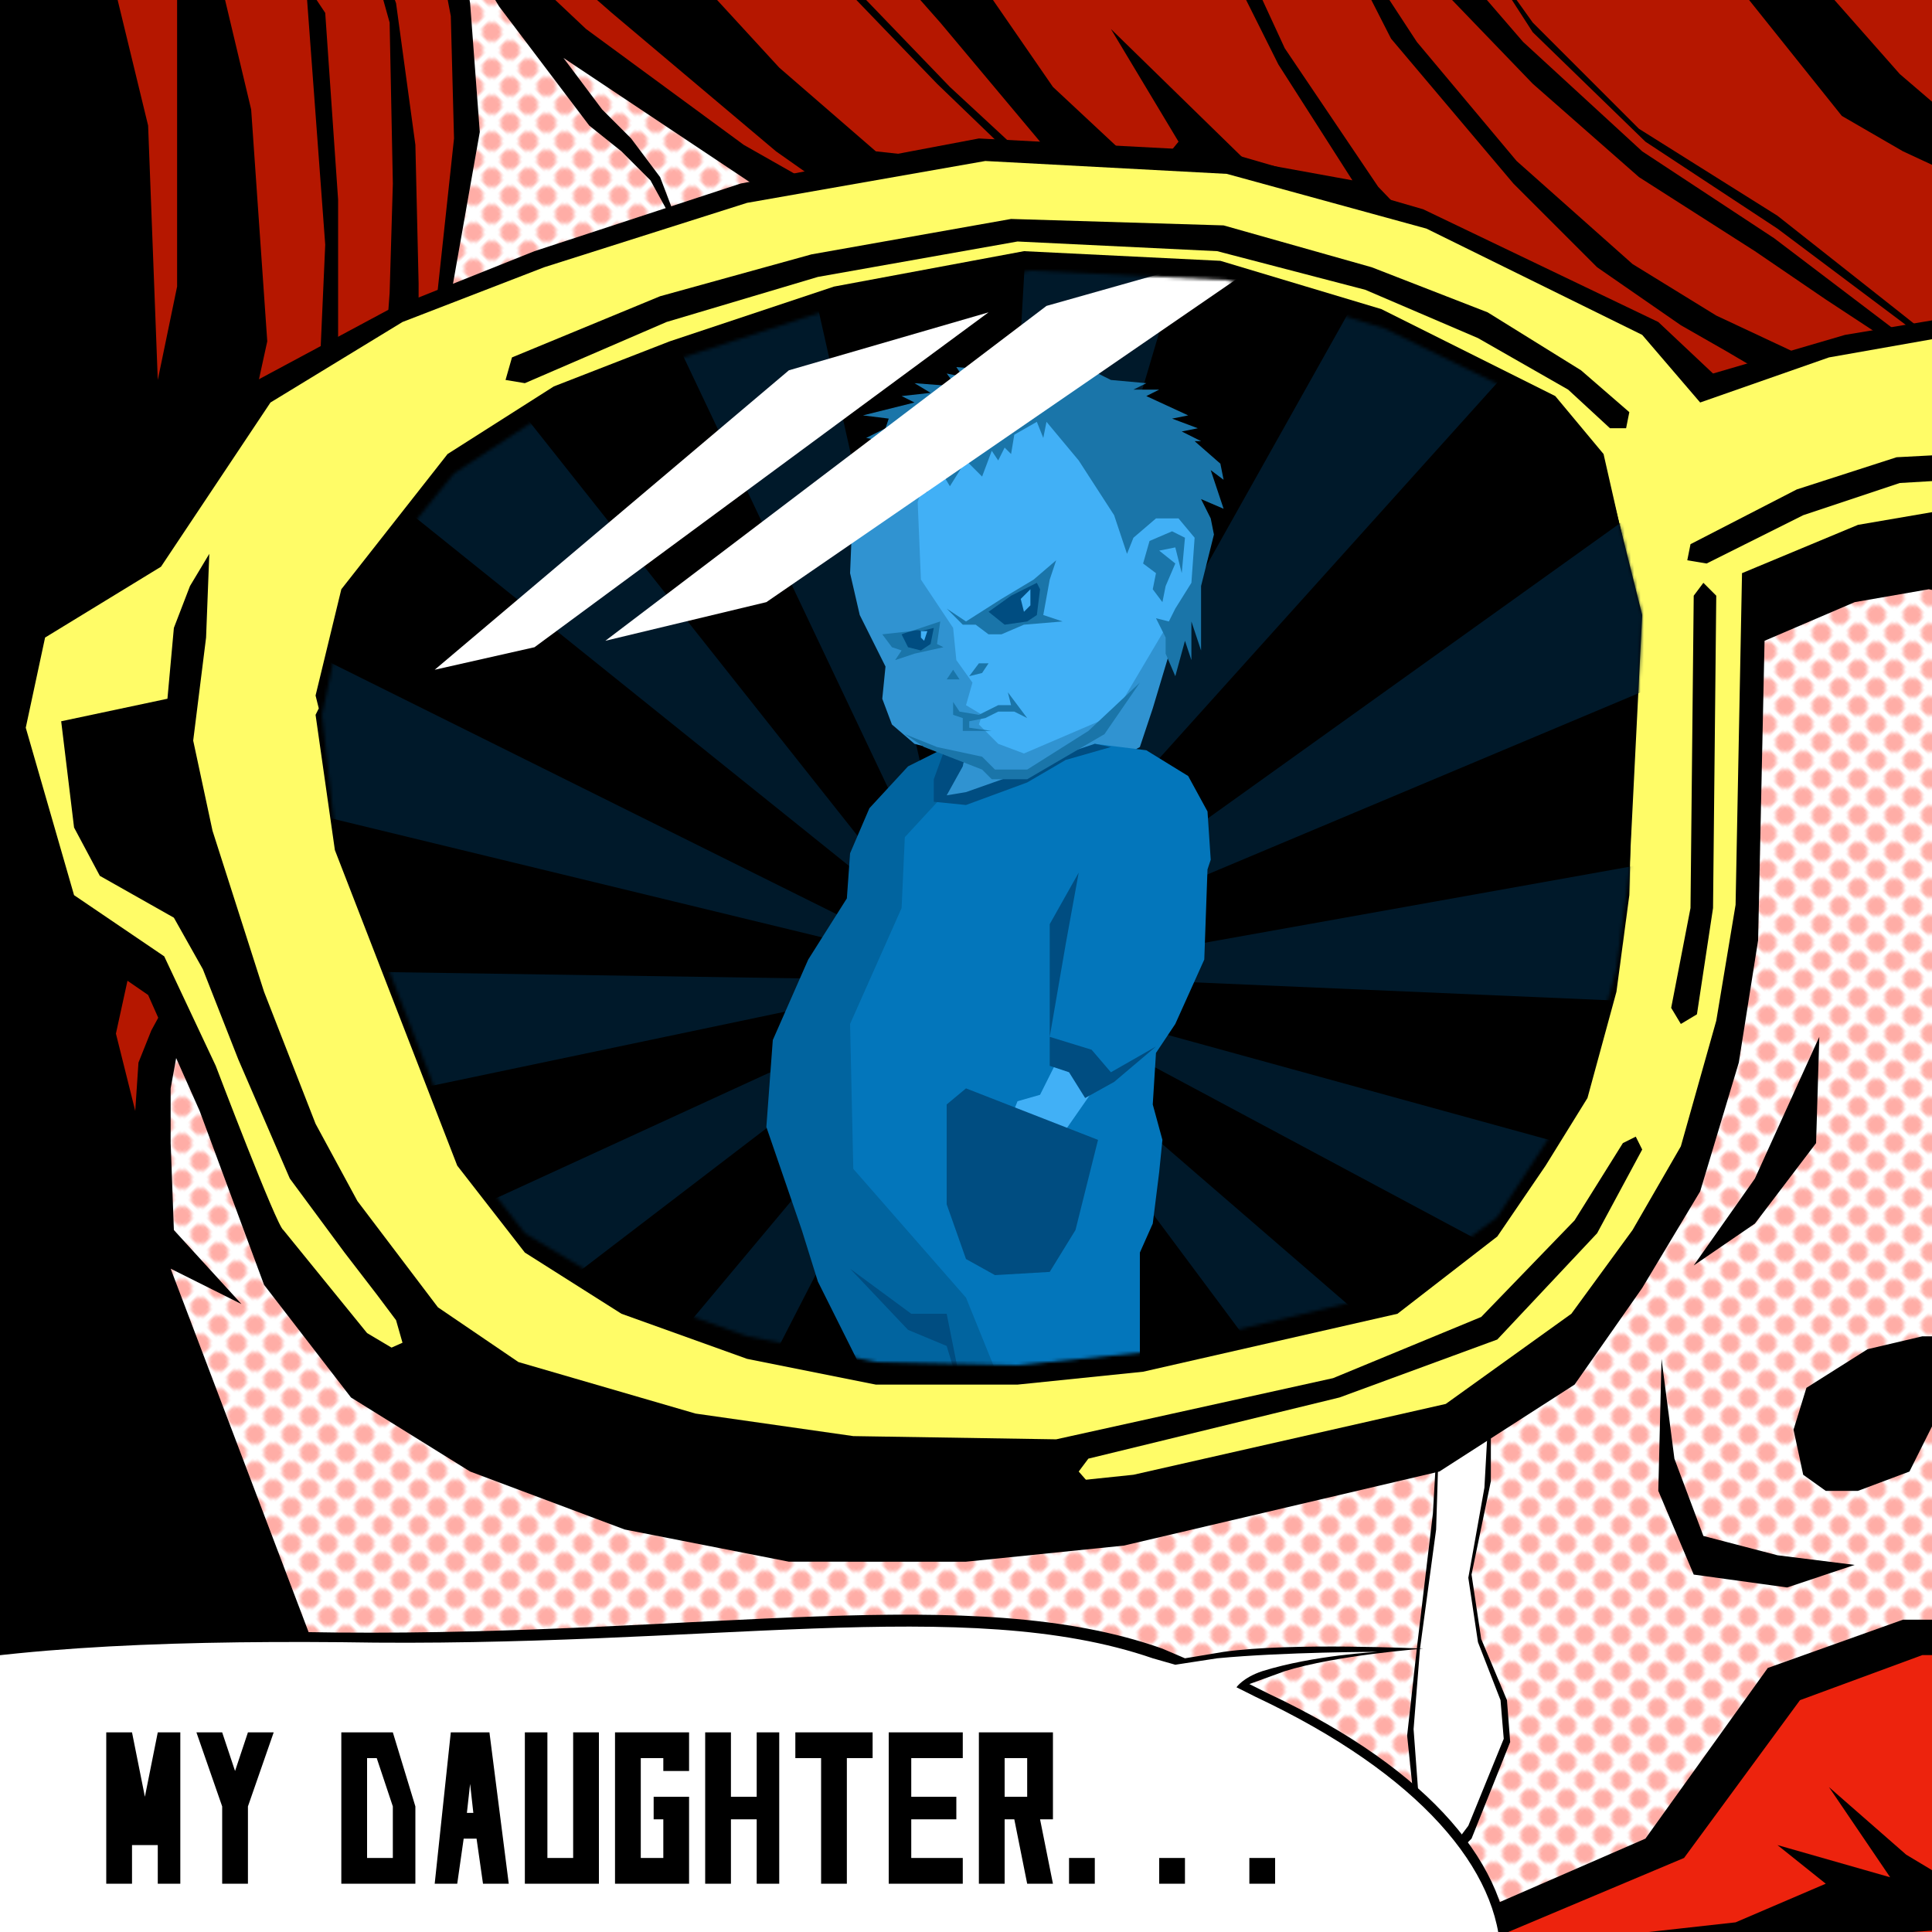
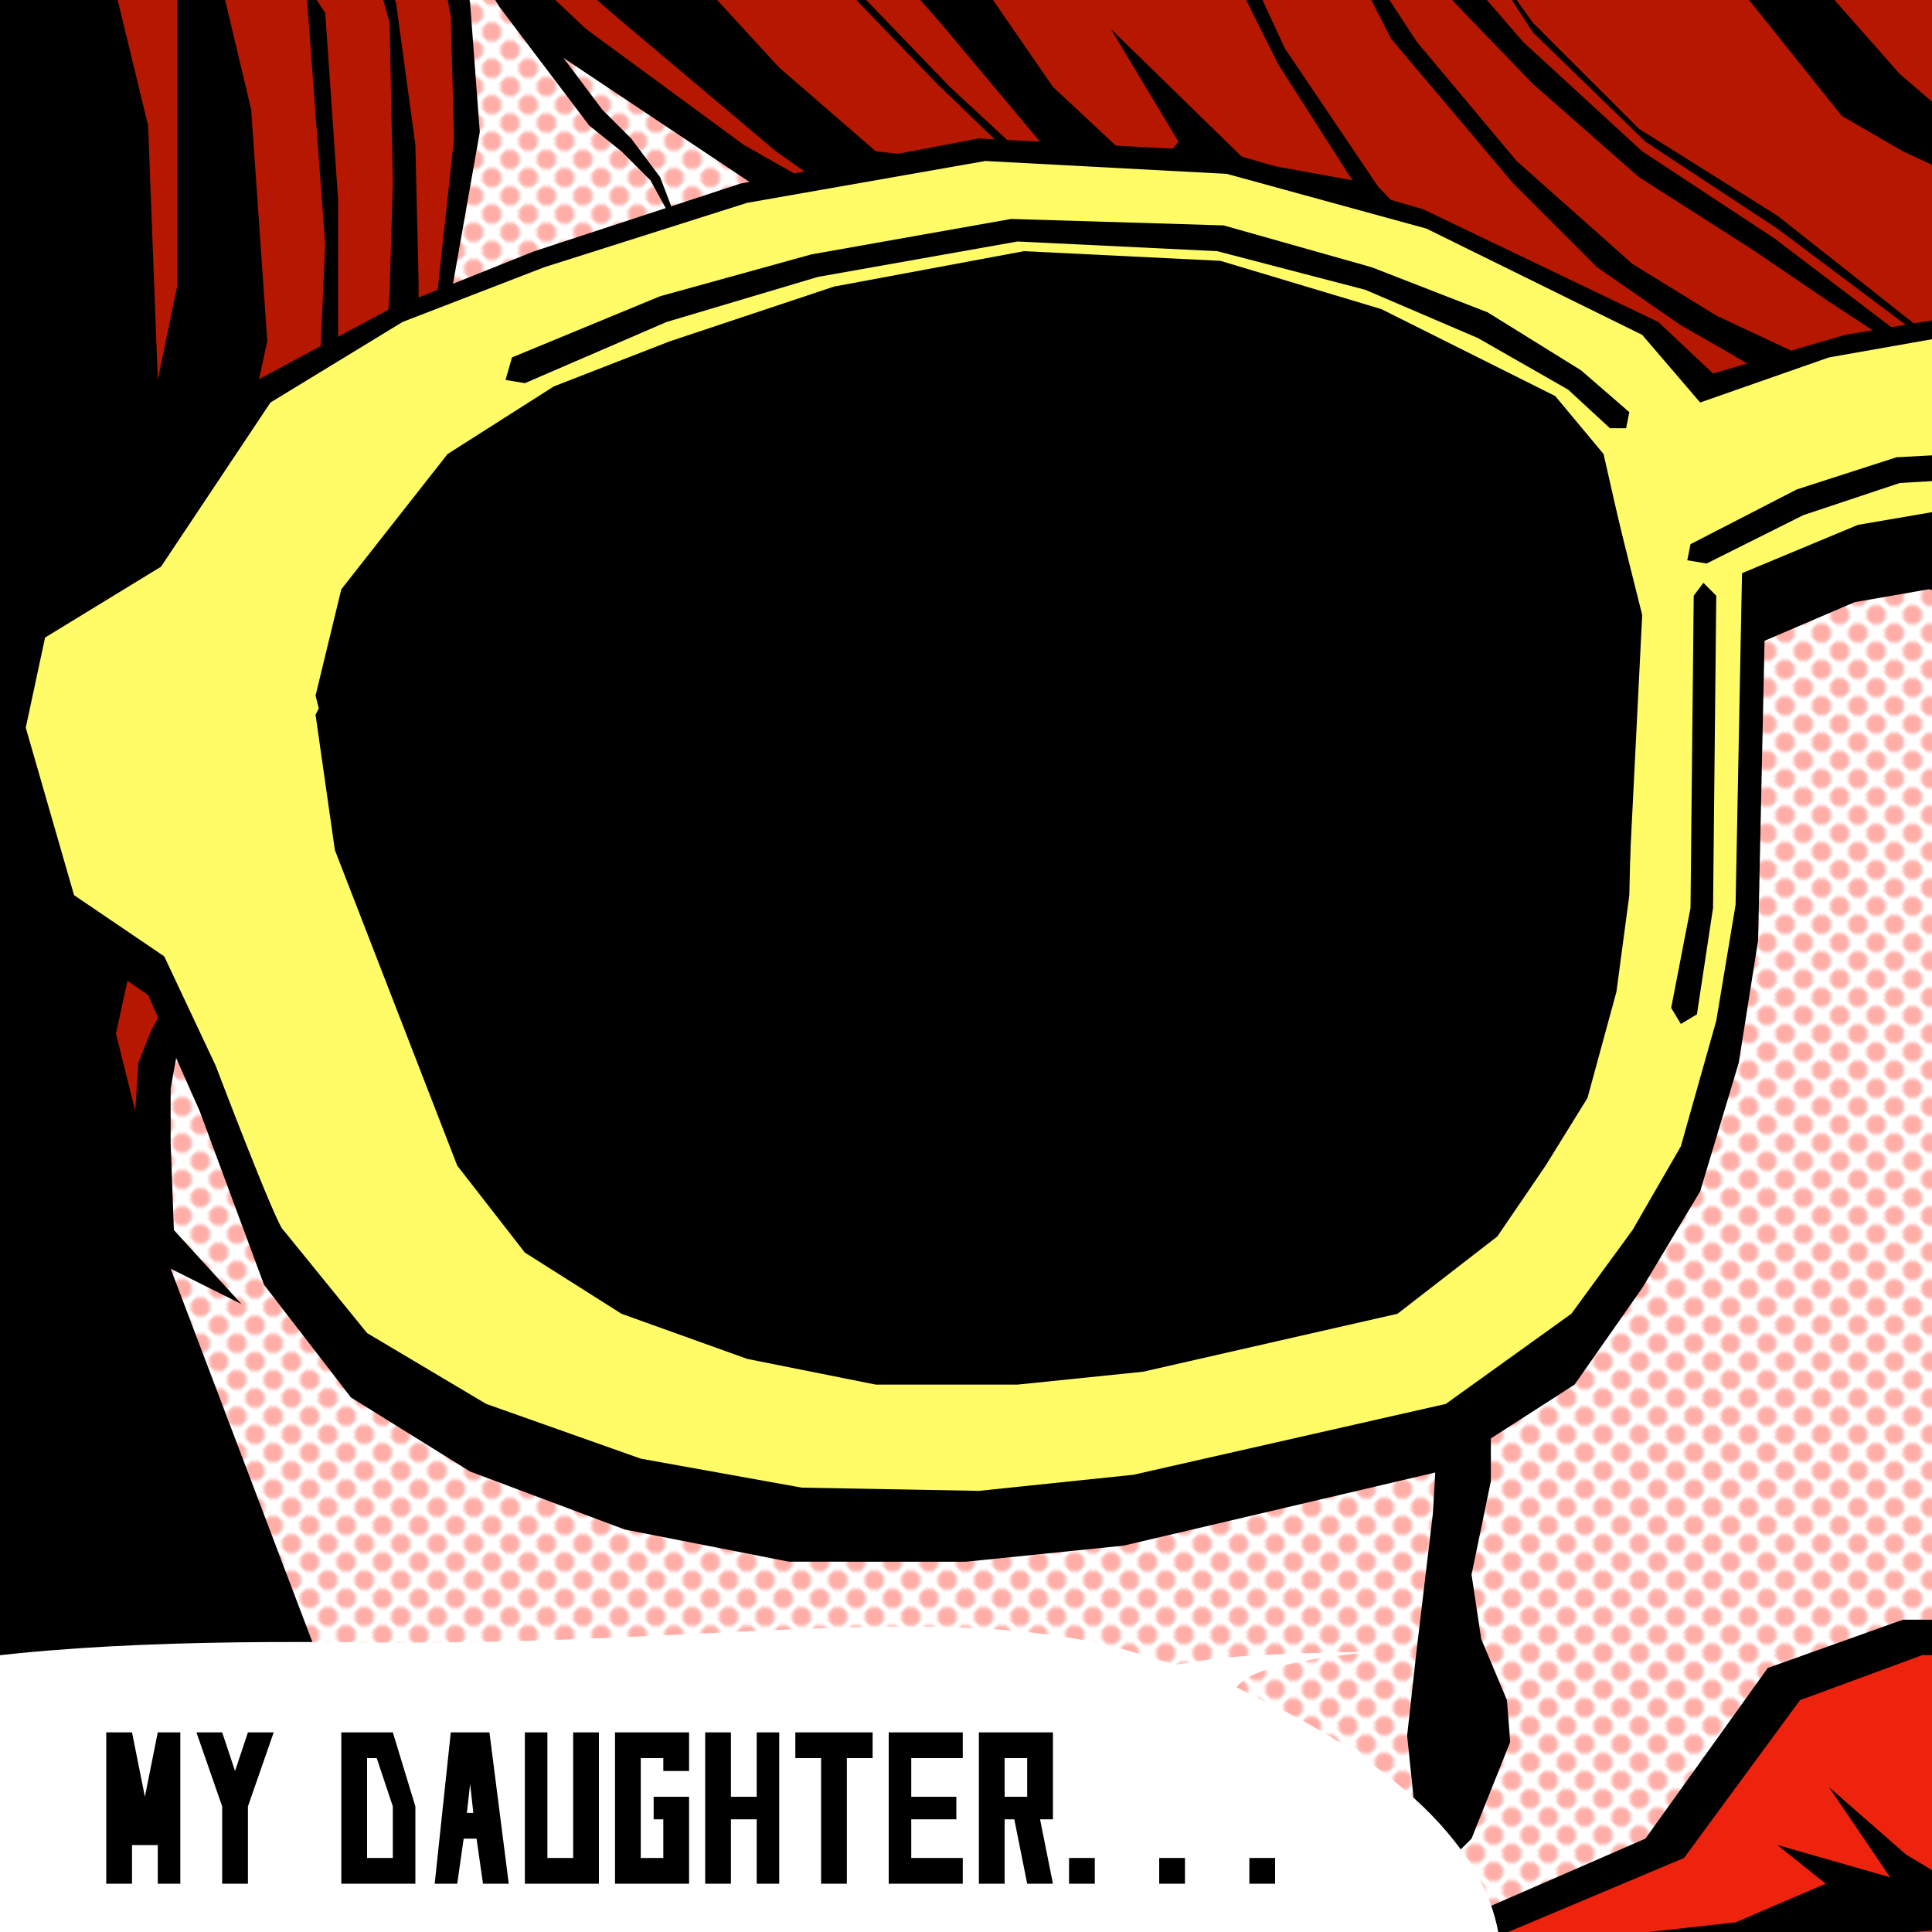
<svg xmlns="http://www.w3.org/2000/svg" width="600" height="600">
  <path fill="#B51700" fill-rule="evenodd" d="M0 600h600V0H0Z" />
  <path fill="#fff" fill-rule="evenodd" d="M44 600h556l6-475-73-22 13 9-3 17-291-68-73-47-13-18h-25l4 45-7 49-63 144-26 93-5 273Z" />
  <defs>
    <pattern id="a" x="0" y="0" width="8" height="8" patternUnits="userSpaceOnUse" patternTransform="rotate(45)">
      <circle cx="3" cy="3" r="3" fill="#FFADA6" />
    </pattern>
  </defs>
  <path fill="url(#a)" fill-rule="evenodd" d="M44 600h556l6-475-73-22 13 9-3 17-291-68-73-47-13-18h-25l4 45-7 49-63 144-26 93-5 273Z" />
  <g>
    <animateTransform attributeName="transform" type="translate" from="0,0" to="0,-50" dur="2.0s" begin="b.end;0s;" fill="freeze" id="c" />
    <animateTransform attributeName="transform" type="translate" from="0,-50" to="0,0" dur="2.0s" begin="c.end;" fill="freeze" id="b" />
    <path class="base" d="m447 435-2 35-5 42-3 27 3 29 13 7 4-4 12-30-1-13-8-19-3-20 6-29v-81l-15 6-1 50Z" />
-     <path fill="#fff" fill-rule="evenodd" d="m447 443-1 32-5 37-2 25 2 27 12 7 3-4 11-27-1-12-7-18-3-20 5-28 1-18v-52l-14 5-1 46Z" />
  </g>
  <path class="base" d="m449 598 62-27 38-53 42-15h34l32-17 42-4 20 15 3 17 10 5 20 26-3 31-31 32-52 14-73 7-76 1-35-7-33-25Z" />
  <path fill="#ED230D" fill-rule="evenodd" d="m466 601 57-24 36-49 38-14h31l29-16 39-4 19 14 2 16 10 5 18 23-3 29-29 29-48 13-66 7-70 1-32-7-31-23Z" />
  <path class="base" d="m568 555 24 21 10 6 26 5 22-11 16-32 2 30 24-2 9-15 4 13 11-15-11 33-17 2-20 2 16 10 4 18-10-11-19-16-17 12-14 2-20-8-14 1-50 6-59-3 54-6 28-12-15-12 35 10-19-28ZM313 773-81 664l53-764 41 3L46 39l3 79 6-29V-4l13-4 10 42 5 72-47 215 6 24 1-15 4-10 6-11 46-188 2-45-6-81 6 9 4 58v49l14 7 2-27 1-34-1-50-14-50 16 44 6 44 1 43v18L57 316l-4 22v17l1 27 21 23-22-11 52 137ZM134 108l7-65-1-38-4-21 11-8 35 33 49 36 37 21-27-19-51-43-32-28 50 8 34 37 30 26 46 5-27-26-26-27 4 1 26 27 27 25 1-8-31-37-38-43 53 34 20 29 30 28 9-11-21-35 42 41 33 6-23-36-20-40 4-4 18 39 29 43 24 25 87 38v5L256 72l-81-54 12 16 9 9 9 12 8 21-11-20-9-9-10-8-28-37-9-15-3-3 3 17 3 40-12 68Zm419 11Zm0 0-17-10-14-8-26-18-26-26-38-45-26-51 34 52 31 37 36 32 26 16 32 15-10 2Zm49-3-35-23-22-15-36-23-33-29-26-27 4-8 19 22 37 34 41 27 54 41Zm22 8-32-23-40-30-41-27-35-34-20-31 20 28 33 33 43 27 38 30Zm51-38-84-39-19-11-32-40 20-7 30 34 42 36Z" />
  <path class="base" d="m245 485-51-10-48-18-37-23-27-35-20-54-16-36-29-20-14-63 6-31 36-23 35-54 41-22 45-18 64-21 74-14 76 4 62 18 73 35 17 16 41-12 30-5 29 2-3 88-30-6-23 4-28 12-2 93-6 38-12 40-18 30-21 30-42 27-98 23-49 5Z" />
  <path fill="#FFFC67" fill-rule="evenodd" d="m249 462-50-9-48-17-37-22-26-32c-2-1-21-51-21-51l-16-34-28-19-15-52 6-28 36-22 34-51 41-25 44-17 63-20 74-13 75 4 62 17 67 33 18 21 40-14 34-6 10 52-35 6-36 15-2 103-6 36-11 39-15 26-19 26-39 28-97 22-48 5Z" />
  <path class="base" d="M316 430h-44l-40-8-39-14-30-19-21-27-38-98-6-42 1-2-1-4 8-33 33-42 33-21 36-14 51-17 59-11 61 3 50 15 54 27 15 18 10 44v6l-2 87-4 30-9 33-13 21-15 22-31 24-79 18-39 4Z" />
  <path class="base" d="m272 423-40-8-39-14-30-18-21-27-38-98-4-36 7-33 34-42 32-21 36-14 52-17 59-11 61 3 49 15 55 27 14 18 11 44-4 80-4 30-9 33-13 21-15 23-31 23-79 19-39 4Z" />
  <mask id="d" maskUnits="userSpaceOnUse" maskContentUnits="userSpaceOnUse" mask-type="alpha">
-     <path class="base" d="m272 423-40-8-39-14-30-18-21-27-38-98-4-36 7-33 34-42 32-21 36-14 52-17 59-11 61 3 49 15 55 27 14 18 11 44-4 80-4 30-9 33-13 21-15 23-31 23-79 19-39 4Z" />
-   </mask>
+     </mask>
  <g mask="url(#d)">
    <g>
      <animateTransform attributeName="transform" type="translate" from="0,20" to="0,20" dur="1s" begin="0s;" fill="freeze" />
      <g>
        <animateTransform attributeName="transform" type="rotate" from="360,300,300" to="180,300,300" dur="3s" begin="e.end;0s;" id="f" fill="freeze" />
        <animateTransform attributeName="transform" type="rotate" from="180,300,300" to="0,300,300" dur="3s" begin="f.end" id="e" fill="freeze" />
        <path fill="#00192a" fill-rule="evenodd" d="m-2 669 277-331 6 4-168 327c-1 2-115 2-115 0Zm212 2 83-325 6 2-9 323h-80Zm165 0-63-326 6-1 144 325-87 2Zm295 0c-95 0-95 0-95-2l-1-2-245-329 5-6 332 287 3 2 1 50Zm-740-85V475l331-152 5 6-336 257Zm740-180v92L341 322l2-6 327 90ZM-71 299l330 5v7l-329 69-1-81Zm741 19-324-14-1-6 324-58 1 78ZM-71 212c0-91 0-93 1-92l332 165-3 7-330-80Zm414 73-4-5L670 43l-1 105-326 137ZM-71-71c77 0 77 0 77 2l267 337-3 6L-71 0v-71Zm400 341-5-4L512-69c0-2 122-2 122 0L329 270Zm-45-8L127-69c0-2 90-2 90 0l74 329-7 2Zm43-332c84-1 84-1 84 1l-98 331-5-2 19-330Z" />
      </g>
      <path fill="#3093d1" fill-rule="evenodd" d="m320 210 45-30-1 20-6 20-4 12-60 33v-19l5-9 21-27Z" />
      <g>
        <animateTransform attributeName="transform" type="translate" from="0,0" to="0,-5" dur="1s" begin="g.end;0s;" fill="freeze" id="h" />
        <animateTransform attributeName="transform" type="translate" from="0,-5" to="0,0" dur="1s" begin="h.end;" fill="freeze" id="g" />
        <path fill="#0376bb" fill-rule="evenodd" d="m278 446-27-108 23-79 20-27-1 15 7 1 20-6 20-11 16 2 13 8 6 11 1 15-1 3-1 28-9 20-6 9-1 16 3 11-1 10-2 16-4 9v57h-42Z" />
        <path fill="#01649f" fill-rule="evenodd" d="m278 446-24-48-5-16-11-32 2-27 11-25 12-19 1-14 6-14 12-13 12-6-1 15-12 13-1 22-16 36 1 45 35 40 15 37Z" />
        <path fill="#41b0f6" fill-rule="evenodd" d="m314 347 2-5 7-2 7-14 12 9-16 23-12-11Z" />
        <path fill="#004d81" fill-rule="evenodd" d="m300 438-6-20-12-5-18-19 19 14h11l6 30Zm9-42-9-5-6-17v-31l6-5 41 16-7 28-8 13-17 1Zm28-55-5-8-6-2v-44l9-16-4 22-5 29 13 4 6 7 14-8-13 11-9 5Zm-37-91-10-1v-7l4-11 6 2-1 5-5 9 6-1 17-6 14-6 9-3 5 1-14 4-12 7-19 7Z" />
      </g>
      <g>
        <animateTransform attributeName="transform" type="rotate" from="0,325,205" to="15,325,205" dur="2.5s" begin="i.end;0s;" id="j" fill="freeze" />
        <animateTransform attributeName="transform" type="rotate" from="15,325,205" to="0,325,205" dur="2.5s" begin="j.end" id="i" fill="freeze" />
-         <path fill="#41b0f6" fill-rule="evenodd" d="M268 149s13-20 15-19l55-8 35 40 1 15-6 11-6 7-16 27-25 14h-12l-21-21Z" />
        <path fill="#3093d1" fill-rule="evenodd" d="m275 207-8-16-3-13 1-24 3-5 26-24-9 31 1 24 10 15 1 10 5 7-2 7 5 3-1 3 6 6 8 3 28-12-16 13-10 5-7 1-10-5-19-5-7-6-3-8 1-10Z" />
        <path fill="#1a75a9" fill-rule="evenodd" d="m308 242-3-3-18-7-6-4 10 4 14 3 4 4h10l19-12 16-15-11 16-24 14h-11Zm-9-15v-4l-3-1v-4l2 3 6 1 6-3h4l-1-4 6 8-4-2h-5l-4 2-5 1v2l7 1h-9Zm-5-16 2-3 2 3h-4Zm7-1 3-4h3l-2 3-4 1Zm64 0-3-7v-5l-3-6 4 1 2-4 5-8 1-14-5-6h-7l-7 6-2 5-4-12-11-17-10-12-1 5-2-5-7 4-1 6-2-2-2 4-2-3-3 8-5-5-5 8-3-5-2 4-2-5v8l-5-5-4 3-1-4-5 4-1-5-5 1 6-7h-7l8-3-5-1 6-3 1-3-8-1 12-3 4-1-4-2 9-1-5-3 13 1-3-4 5 1-2-3 12 1-4-2h11l-2-3 8 1 8 3 3 2 5-1 3 1 4 2 11 1-4 2h8l-4 2 13 6-5 1 8 3-5 1 6 3h-2l8 7 1 5-4-3 4 12-7-3 3 6 1 5-4 16v20l-3-9v12l-2-6-3 11Zm-87-5 2-3-3-1-3-4 9-1 9-3-1 7 2 1-9 2-6 2Zm29-8-4-3h-4l-5-5 6 4 11-7 10-6 7-6-2 6-2 11 6 2-12 1-7 3h-4Zm54-10-3-4 1-5-4-3 2-7 7-3 4 2-1 11-2-8-5 1 5 4-3 7-1 5Z" />
        <path fill="#004d81" fill-rule="evenodd" d="m307 190 5 4 7-1 3-2 1-8-1-2-8 4-7 5Zm-27 7 2 4 4 1 3-2 1-5-4 1c-1-1-6 1-6 1Z" />
        <path fill="#41b0f6" fill-rule="evenodd" d="m287 199-1-1v-2h2l-1 3Zm30-13 3-3v5l-2 2-1-4Z" />
      </g>
    </g>
    <g>
      <animateTransform attributeName="transform" type="translate" from="0,0" to="0,0" dur="0.1s" begin="k.end;0s;" fill="freeze" id="l" />
      <animateTransform attributeName="transform" type="translate" from="0,0" to="-1800,0" dur="0.5s" begin="l.end;" fill="freeze" id="m" />
      <animateTransform attributeName="transform" type="translate" from="-1800,0" to="-1800,0" dur="3.0s" begin="m.end" fill="freeze" id="k" />
      <path fill="#fff" fill-rule="evenodd" d="M545 600h610L1426 0H816Z" />
    </g>
    <path fill="#fff" fill-rule="evenodd" d="m135 208 110-93 62-18-141 104-31 7Zm53-9L325 95l46-13 14 4-147 101Z" />
  </g>
-   <path class="base" d="m258 476-43-9-59-21-40-25 9-4-2-7-6-8-10-13-17-23-16-37-11-28-9-16-23-13-8-15-4-33 33-7 2-22 5-13 6-10-1 26-4 32 6 28 16 50 16 41 13 24 25 33 25 17 55 16 49 7 63 1 86-19 46-19 29-30 15-24 4-2 2 4-14 26-31 33-49 18-78 19-3 4 7 8Z" />
  <path fill-rule="evenodd" d="m525 169 33-17 31-10 19-1-1 8-17 1-30 10-30 15-6-1 1-5Zm-6 144 6-31 1-97 3-4 4 4-1 97-5 33-5 3-3-5ZM159 111l46-19 47-13 62-11 66 2 46 13 36 14 29 18 15 13-1 5h-5l-13-12-28-16-35-15-46-12-62-3-62 11-47 14-44 19-6-1 2-7Z" />
-   <path class="base" d="m526 393 19-13 19-25 1-33-20 44-19 27Zm67 64-16 6h-10l-7-5-3-14 4-13 19-12 17-4h16l7 18-11 3-9 7-7 14Zm-77-35-1 41 11 26 29 4 21-7-24-3-23-6-9-24-4-31Zm-47 187c0-29-24-59-75-83l-6-3 11-4c16-5 43-7 43-7s-41-2-62 1l-12 2-7-3c-59-21-142-4-256-5-115-2-212 9-212 70S56 697 172 697c117 0 297-27 297-88Z" />
  <path fill="#fff" fill-rule="evenodd" d="M466 608c0-27-25-57-76-81l-6-3s2-3 8-5c16-5 36-6 36-6s-29 0-50 2l-13 2-7-2c-58-20-139-3-252-5-115-1-213 9-213 68S55 694 171 694s295-27 295-86Z" />
  <g>
    <animateTransform attributeName="transform" type="translate" from="0,0" to="0,-5" dur="0.1s" begin="n.end;0s;" fill="freeze" id="o" />
    <animateTransform attributeName="transform" type="translate" from="0,-5" to="0,0" dur="0.1s" begin="o.end;" fill="freeze" id="n" />
    <path fill-rule="evenodd" d="M388 577h8v8h-8Zm-28 0h8v8h-8Zm-28 0h8v8h-8Zm-28-39h23v27h-4l4 20h-8l-4-20h-3v20h-8Zm8 8v12h7v-12Zm-36-8h23v8h-16v12h14v7h-14v12h16v8h-23Zm-29 0h24v8h-8v39h-8v-39h-8Zm-28 0h8v20h8v-20h7v47h-7v-20h-8v20h-8Zm-28 0h23v12h-8v-4h-7v31h7v-12h-3v-7h11v27h-23Zm-28 0h7v39h8v-39h8v47h-23Zm-23 0h12l6 47h-8l-2-14h-4l-2 14h-7Zm6 16-1 9h2Zm-40-16h16l7 23v24h-23Zm8 8v31h8v-16l-5-15Zm-53-8h8l4 12 4-12h8l-8 23v24h-8v-24Zm-28 0h8l4 20 4-20h7v47h-7v-16 4h-8v-4 16h-8Z" />
  </g>
</svg>